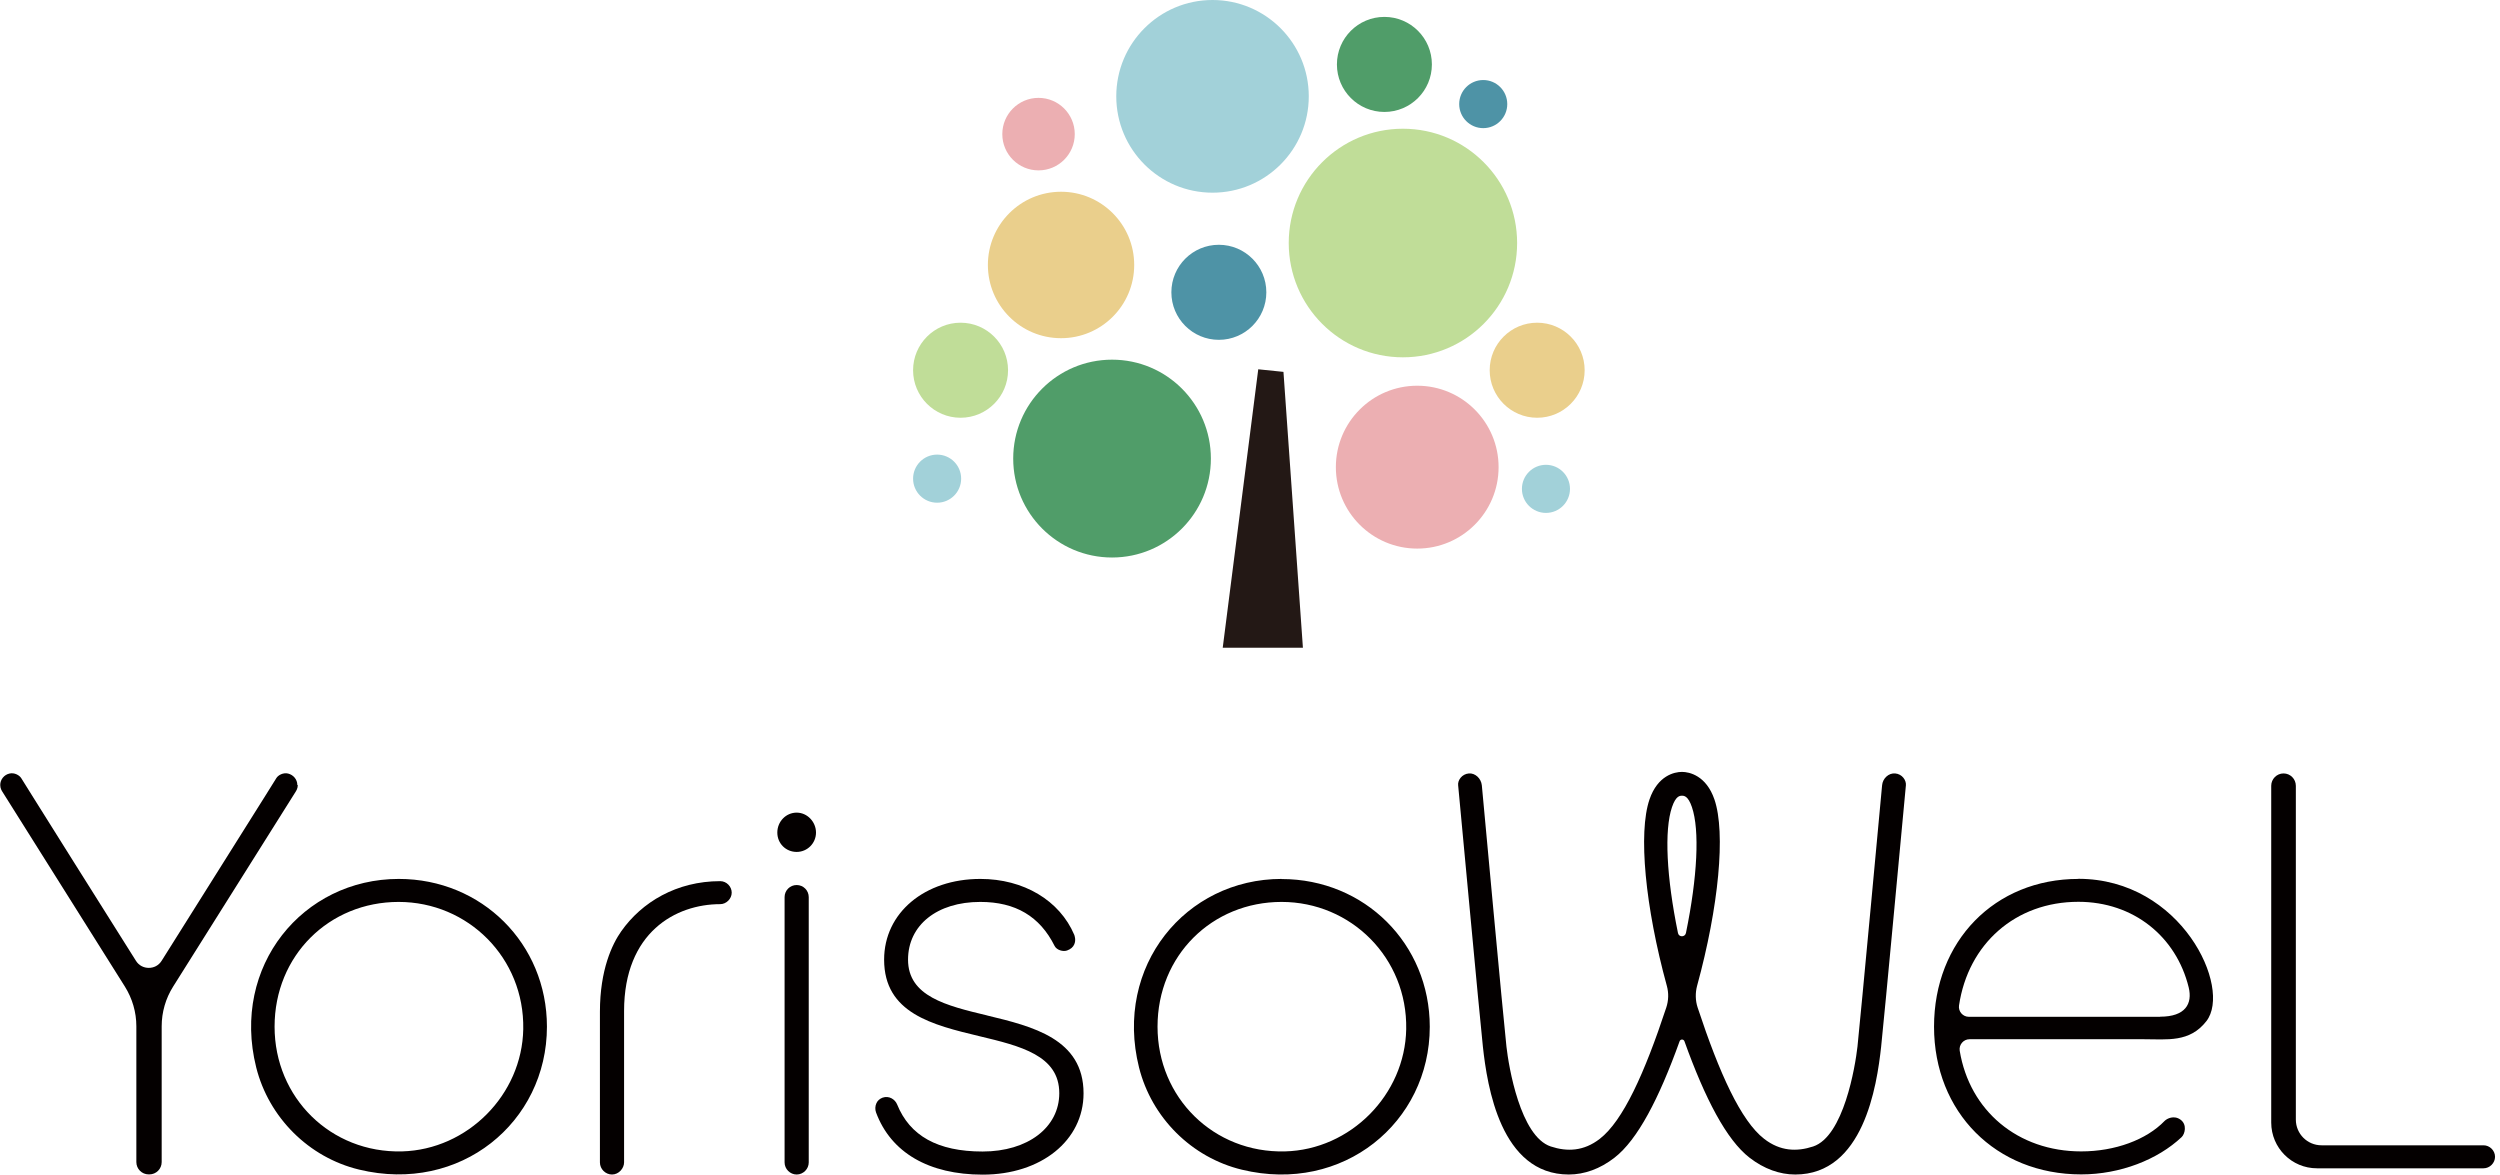
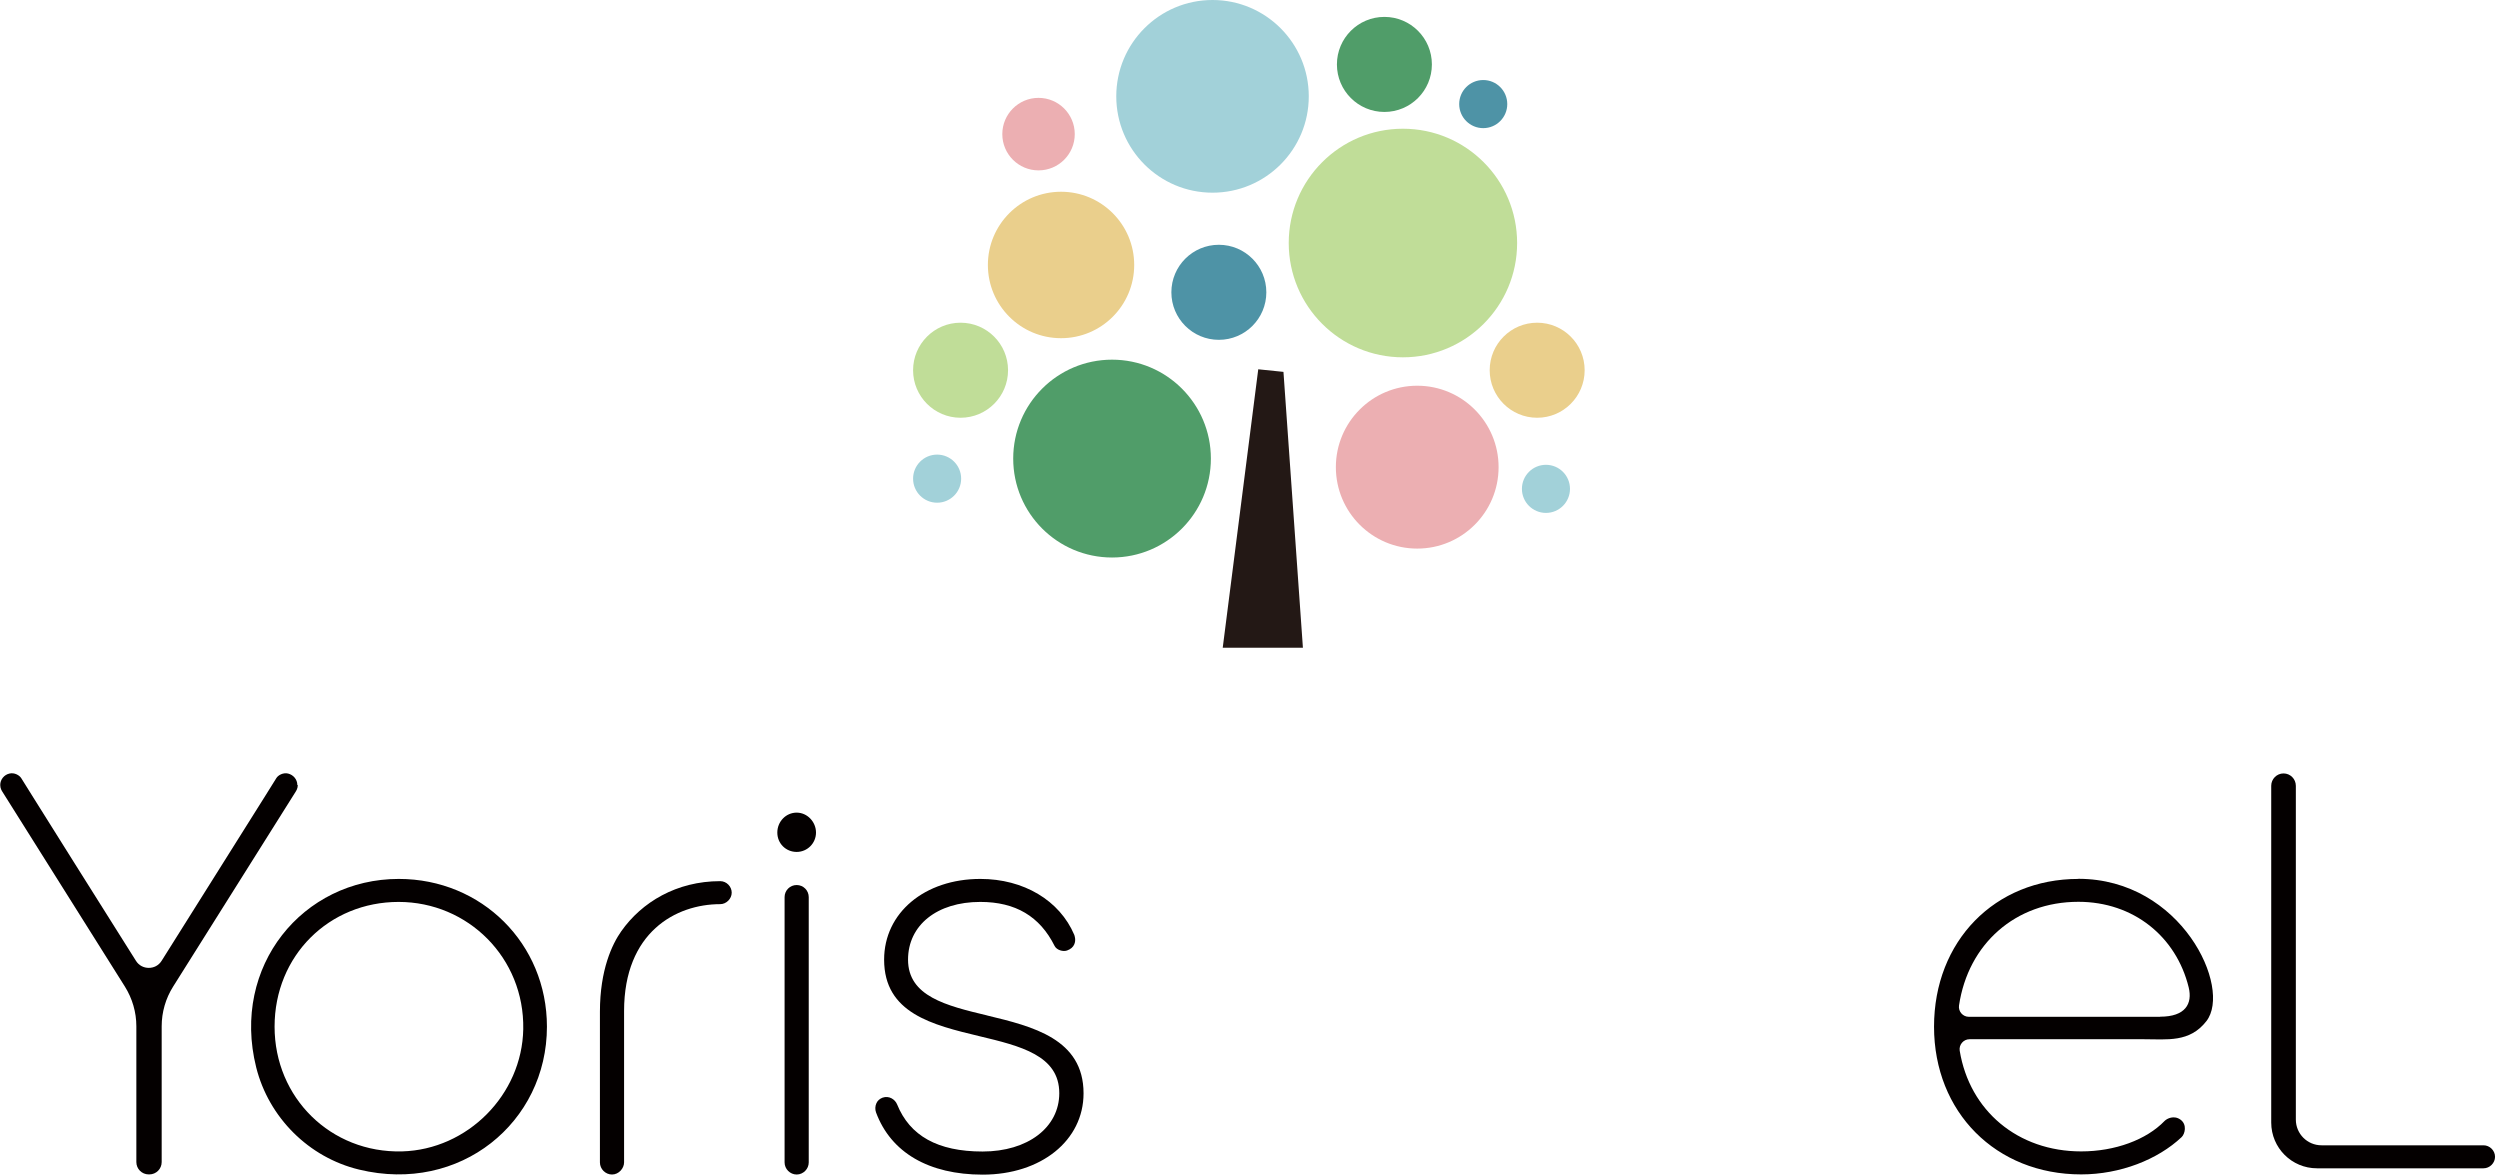
<svg xmlns="http://www.w3.org/2000/svg" width="481" height="226" viewBox="0 0 481 226" fill="none">
  <path d="M57.206 151.043C57.206 149.959 56.438 149.079 55.423 148.83C54.476 148.605 53.506 149.146 53.168 149.711C53.032 149.937 51.589 152.217 51.025 153.143C50.168 154.52 37.49 174.659 31.107 184.841C30.52 185.79 29.573 186.219 28.625 186.219C27.678 186.219 26.73 185.79 26.144 184.841C19.738 174.659 7.06 154.52 6.226 153.143C5.662 152.217 4.218 149.959 4.083 149.711C3.722 149.146 2.774 148.605 1.827 148.83C0.812 149.056 0.045 149.959 0.045 151.043C0.045 151.698 0.361 152.172 0.474 152.352C0.586 152.533 18.001 180.236 24.023 189.808C25.467 192.111 26.234 194.753 26.234 197.462V223.584C26.234 224.894 27.294 225.955 28.603 225.955C28.603 225.955 28.648 225.955 28.67 225.955C28.67 225.955 28.715 225.955 28.738 225.955C30.046 225.955 31.107 224.894 31.107 223.584V197.462C31.107 194.753 31.873 192.089 33.317 189.808C39.34 180.258 56.754 152.533 56.867 152.352C56.98 152.172 57.296 151.698 57.296 151.043H57.206Z" fill="#040000" />
  <path d="M76.718 169.105C58.266 169.105 44.438 185.88 49.288 205.342C51.702 215.005 59.416 222.704 69.093 225.029C88.538 229.725 105.23 215.93 105.23 197.53C105.23 181.59 92.711 169.105 76.718 169.105ZM77.349 221.53C63.657 221.868 52.829 211.212 52.829 197.53C52.829 183.848 63.319 173.53 76.695 173.53C90.072 173.53 100.922 184.322 100.674 198.004C100.448 210.625 89.959 221.191 77.349 221.53Z" fill="#040000" />
-   <path d="M246.575 169.105C228.123 169.105 214.295 185.88 219.145 205.364C221.559 215.027 229.274 222.726 238.951 225.052C258.395 229.748 275.088 215.953 275.088 197.552C275.088 181.613 262.568 169.127 246.575 169.127V169.105ZM247.229 221.53C233.537 221.868 222.709 211.212 222.709 197.53C222.709 183.848 233.199 173.53 246.575 173.53C259.952 173.53 270.802 184.322 270.554 198.004C270.328 210.625 259.839 221.214 247.229 221.53Z" fill="#040000" />
  <path d="M477.834 220.356H446.66C443.931 220.356 441.72 218.143 441.72 215.411V151.201C441.72 149.869 440.66 148.808 439.351 148.808C438.043 148.808 436.983 149.892 436.983 151.178V215.976C436.983 220.852 440.93 224.781 445.78 224.781H477.834C479.03 224.781 480.045 223.765 480.045 222.568C480.045 221.372 479.03 220.356 477.834 220.356Z" fill="#040000" />
  <path d="M138.57 169.534C130.156 169.534 123.457 173.598 119.532 179.174C117.795 181.635 115.426 186.557 115.426 194.662V223.652C115.426 224.916 116.486 225.977 117.75 225.977C119.081 225.977 120.073 224.758 120.073 223.652V194.527C120.073 179.355 130.044 173.959 138.57 173.959C139.743 173.959 140.781 172.92 140.781 171.746C140.781 170.572 139.788 169.534 138.57 169.534Z" fill="#040000" />
  <path d="M189.888 195.362C182.083 193.489 174.707 191.705 174.707 184.638C174.707 178 180.279 173.53 188.602 173.53C195.392 173.53 200.061 176.307 202.904 181.997C203.31 182.809 204.55 183.148 205.295 182.877C205.994 182.629 206.468 182.222 206.693 181.681C207.054 180.845 206.738 180.032 206.693 179.874C203.874 173.237 196.948 169.105 188.625 169.105C177.887 169.105 170.105 175.63 170.105 184.638C170.105 194.956 179.421 197.191 188.422 199.359C196.339 201.255 203.806 203.061 203.806 210.331C203.806 216.924 197.738 221.552 189.053 221.552C180.369 221.552 175.045 218.504 172.609 212.499C172.203 211.505 171.053 210.76 169.812 211.189C169.27 211.392 168.842 211.754 168.616 212.273C168.368 212.815 168.346 213.47 168.549 214.034C171.413 221.755 178.7 226 189.076 226C200.31 226 208.475 219.43 208.475 210.354C208.475 199.855 198.64 197.485 189.956 195.385L189.888 195.362Z" fill="#040000" />
  <path d="M153.277 156.349C151.225 156.349 149.556 158.064 149.556 160.186C149.556 162.309 151.225 163.911 153.277 163.911C155.33 163.911 156.999 162.241 156.999 160.186C156.999 158.132 155.33 156.349 153.277 156.349Z" fill="#040000" />
  <path d="M155.601 223.652V172.604C155.601 171.317 154.563 170.279 153.278 170.279C151.992 170.279 150.954 171.317 150.954 172.604V223.652C150.954 224.916 152.014 225.977 153.278 225.977C154.541 225.977 155.601 224.916 155.601 223.652Z" fill="#040000" />
  <path d="M399.876 169.105C383.793 169.105 372.108 181.071 372.108 197.53C372.108 213.989 384.018 225.955 400.417 225.955C407.929 225.955 415.148 223.11 419.749 218.775C420.381 218.166 420.832 216.382 419.546 215.434C418.283 214.508 416.93 215.208 416.478 215.66C412.982 219.294 406.937 221.53 400.417 221.53C388.214 221.53 378.943 213.695 377.048 202.158C376.868 201.007 377.77 199.946 378.943 199.946H412.373C416.975 199.946 421.283 200.623 424.509 196.469C429.472 190.102 419.749 169.082 399.854 169.082L399.876 169.105ZM415.621 195.633H378.807C377.657 195.633 376.755 194.617 376.913 193.466C378.672 181.59 387.785 173.507 399.876 173.507C410.501 173.507 418.712 180.213 421.103 189.966C421.87 193.127 420.471 195.611 415.621 195.611V195.633Z" fill="#040000" />
-   <path d="M364.596 148.808C363.355 148.717 362.228 149.779 362.115 151.088C362.025 152.104 357.942 196.085 357.378 201.368C356.949 205.206 354.716 218.64 348.851 220.581C345.693 221.62 342.512 221.507 339.422 219.114C334.956 215.66 330.805 206.516 326.632 193.872C326.181 192.518 326.158 191.05 326.519 189.673C330.692 174.456 332.046 160.232 329.858 153.82C328.279 149.214 325.03 148.514 323.609 148.514C322.188 148.514 318.94 149.192 317.361 153.82C315.173 160.232 316.526 174.456 320.699 189.673C321.083 191.05 321.038 192.518 320.586 193.872C316.413 206.516 312.263 215.66 307.796 219.114C304.706 221.507 301.525 221.62 298.367 220.581C292.502 218.64 290.269 205.206 289.841 201.368C289.254 196.085 285.194 152.104 285.104 151.088C284.968 149.779 283.84 148.717 282.622 148.808C281.246 148.921 280.434 150.14 280.547 151.088C280.66 152.194 284.765 196.446 285.307 201.368C286.141 209.022 288.735 225.977 301.841 225.977C304.819 225.977 307.864 224.894 310.616 222.749C315.06 219.317 319.188 211.392 323.158 200.329C323.316 199.901 323.925 199.901 324.083 200.329C328.053 211.392 332.181 219.317 336.625 222.749C339.399 224.894 342.422 225.977 345.4 225.977C358.506 225.977 361.1 209.022 361.934 201.368C362.476 196.446 366.581 152.194 366.694 151.088C366.784 150.14 365.995 148.921 364.619 148.808H364.596ZM322.842 179.513C320.632 168.766 320.18 159.735 321.692 155.288C322.436 153.097 323.226 153.097 323.609 153.097C323.993 153.097 324.782 153.097 325.527 155.288C327.038 159.735 326.587 168.744 324.376 179.513C324.196 180.348 323 180.348 322.842 179.513Z" fill="#040000" />
  <path d="M246.937 71.548L242.087 71.051L235.252 124.627H250.681L246.937 71.548Z" fill="#231815" />
  <path d="M213.958 107.265C224.46 107.265 232.974 98.744 232.974 88.233C232.974 77.721 224.46 69.2 213.958 69.2C203.456 69.2 194.942 77.721 194.942 88.233C194.942 98.744 203.456 107.265 213.958 107.265Z" fill="#509D69" />
  <path d="M269.923 68.748C282.057 68.748 291.894 58.903 291.894 46.758C291.894 34.613 282.057 24.767 269.923 24.767C257.788 24.767 247.952 34.613 247.952 46.758C247.952 58.903 257.788 68.748 269.923 68.748Z" fill="#C0DD98" />
  <path d="M184.814 80.376C189.859 80.376 193.949 76.282 193.949 71.232C193.949 66.182 189.859 62.088 184.814 62.088C179.768 62.088 175.678 66.182 175.678 71.232C175.678 76.282 179.768 80.376 184.814 80.376Z" fill="#C0DD98" />
  <path d="M266.359 21.539C271.404 21.539 275.495 17.445 275.495 12.395C275.495 7.345 271.404 3.251 266.359 3.251C261.313 3.251 257.223 7.345 257.223 12.395C257.223 17.445 261.313 21.539 266.359 21.539Z" fill="#509D69" />
  <path d="M285.374 24.654C287.928 24.654 289.998 22.582 289.998 20.026C289.998 17.47 287.928 15.398 285.374 15.398C282.82 15.398 280.75 17.47 280.75 20.026C280.75 22.582 282.82 24.654 285.374 24.654Z" fill="#4E93A6" />
  <path d="M180.302 96.721C182.855 96.721 184.925 94.649 184.925 92.093C184.925 89.537 182.855 87.465 180.302 87.465C177.748 87.465 175.678 89.537 175.678 92.093C175.678 94.649 177.748 96.721 180.302 96.721Z" fill="#A2D1D9" />
  <path d="M297.442 98.685C299.996 98.685 302.066 96.613 302.066 94.057C302.066 91.501 299.996 89.429 297.442 89.429C294.889 89.429 292.818 91.501 292.818 94.057C292.818 96.613 294.889 98.685 297.442 98.685Z" fill="#A2D1D9" />
  <path d="M295.751 80.376C300.797 80.376 304.887 76.282 304.887 71.232C304.887 66.182 300.797 62.088 295.751 62.088C290.705 62.088 286.615 66.182 286.615 71.232C286.615 76.282 290.705 80.376 295.751 80.376Z" fill="#EACF8C" />
  <path d="M234.507 65.384C239.553 65.384 243.643 61.29 243.643 56.24C243.643 51.19 239.553 47.096 234.507 47.096C229.462 47.096 225.372 51.19 225.372 56.24C225.372 61.29 229.462 65.384 234.507 65.384Z" fill="#4E93A6" />
  <path d="M199.814 32.782C203.664 32.782 206.784 29.659 206.784 25.806C206.784 21.953 203.664 18.83 199.814 18.83C195.964 18.83 192.844 21.953 192.844 25.806C192.844 29.659 195.964 32.782 199.814 32.782Z" fill="#ECAFB2" />
  <path d="M272.674 105.549C281.32 105.549 288.329 98.534 288.329 89.881C288.329 81.227 281.32 74.212 272.674 74.212C264.028 74.212 257.02 81.227 257.02 89.881C257.02 98.534 264.028 105.549 272.674 105.549Z" fill="#ECAFB2" />
  <path d="M233.289 37.072C243.517 37.072 251.809 28.773 251.809 18.536C251.809 8.299 243.517 0 233.289 0C223.061 0 214.77 8.299 214.77 18.536C214.77 28.773 223.061 37.072 233.289 37.072Z" fill="#A2D1D9" />
  <path d="M204.145 65.068C211.919 65.068 218.221 58.761 218.221 50.98C218.221 43.199 211.919 36.892 204.145 36.892C196.371 36.892 190.069 43.199 190.069 50.98C190.069 58.761 196.371 65.068 204.145 65.068Z" fill="#EACF8C" />
</svg>